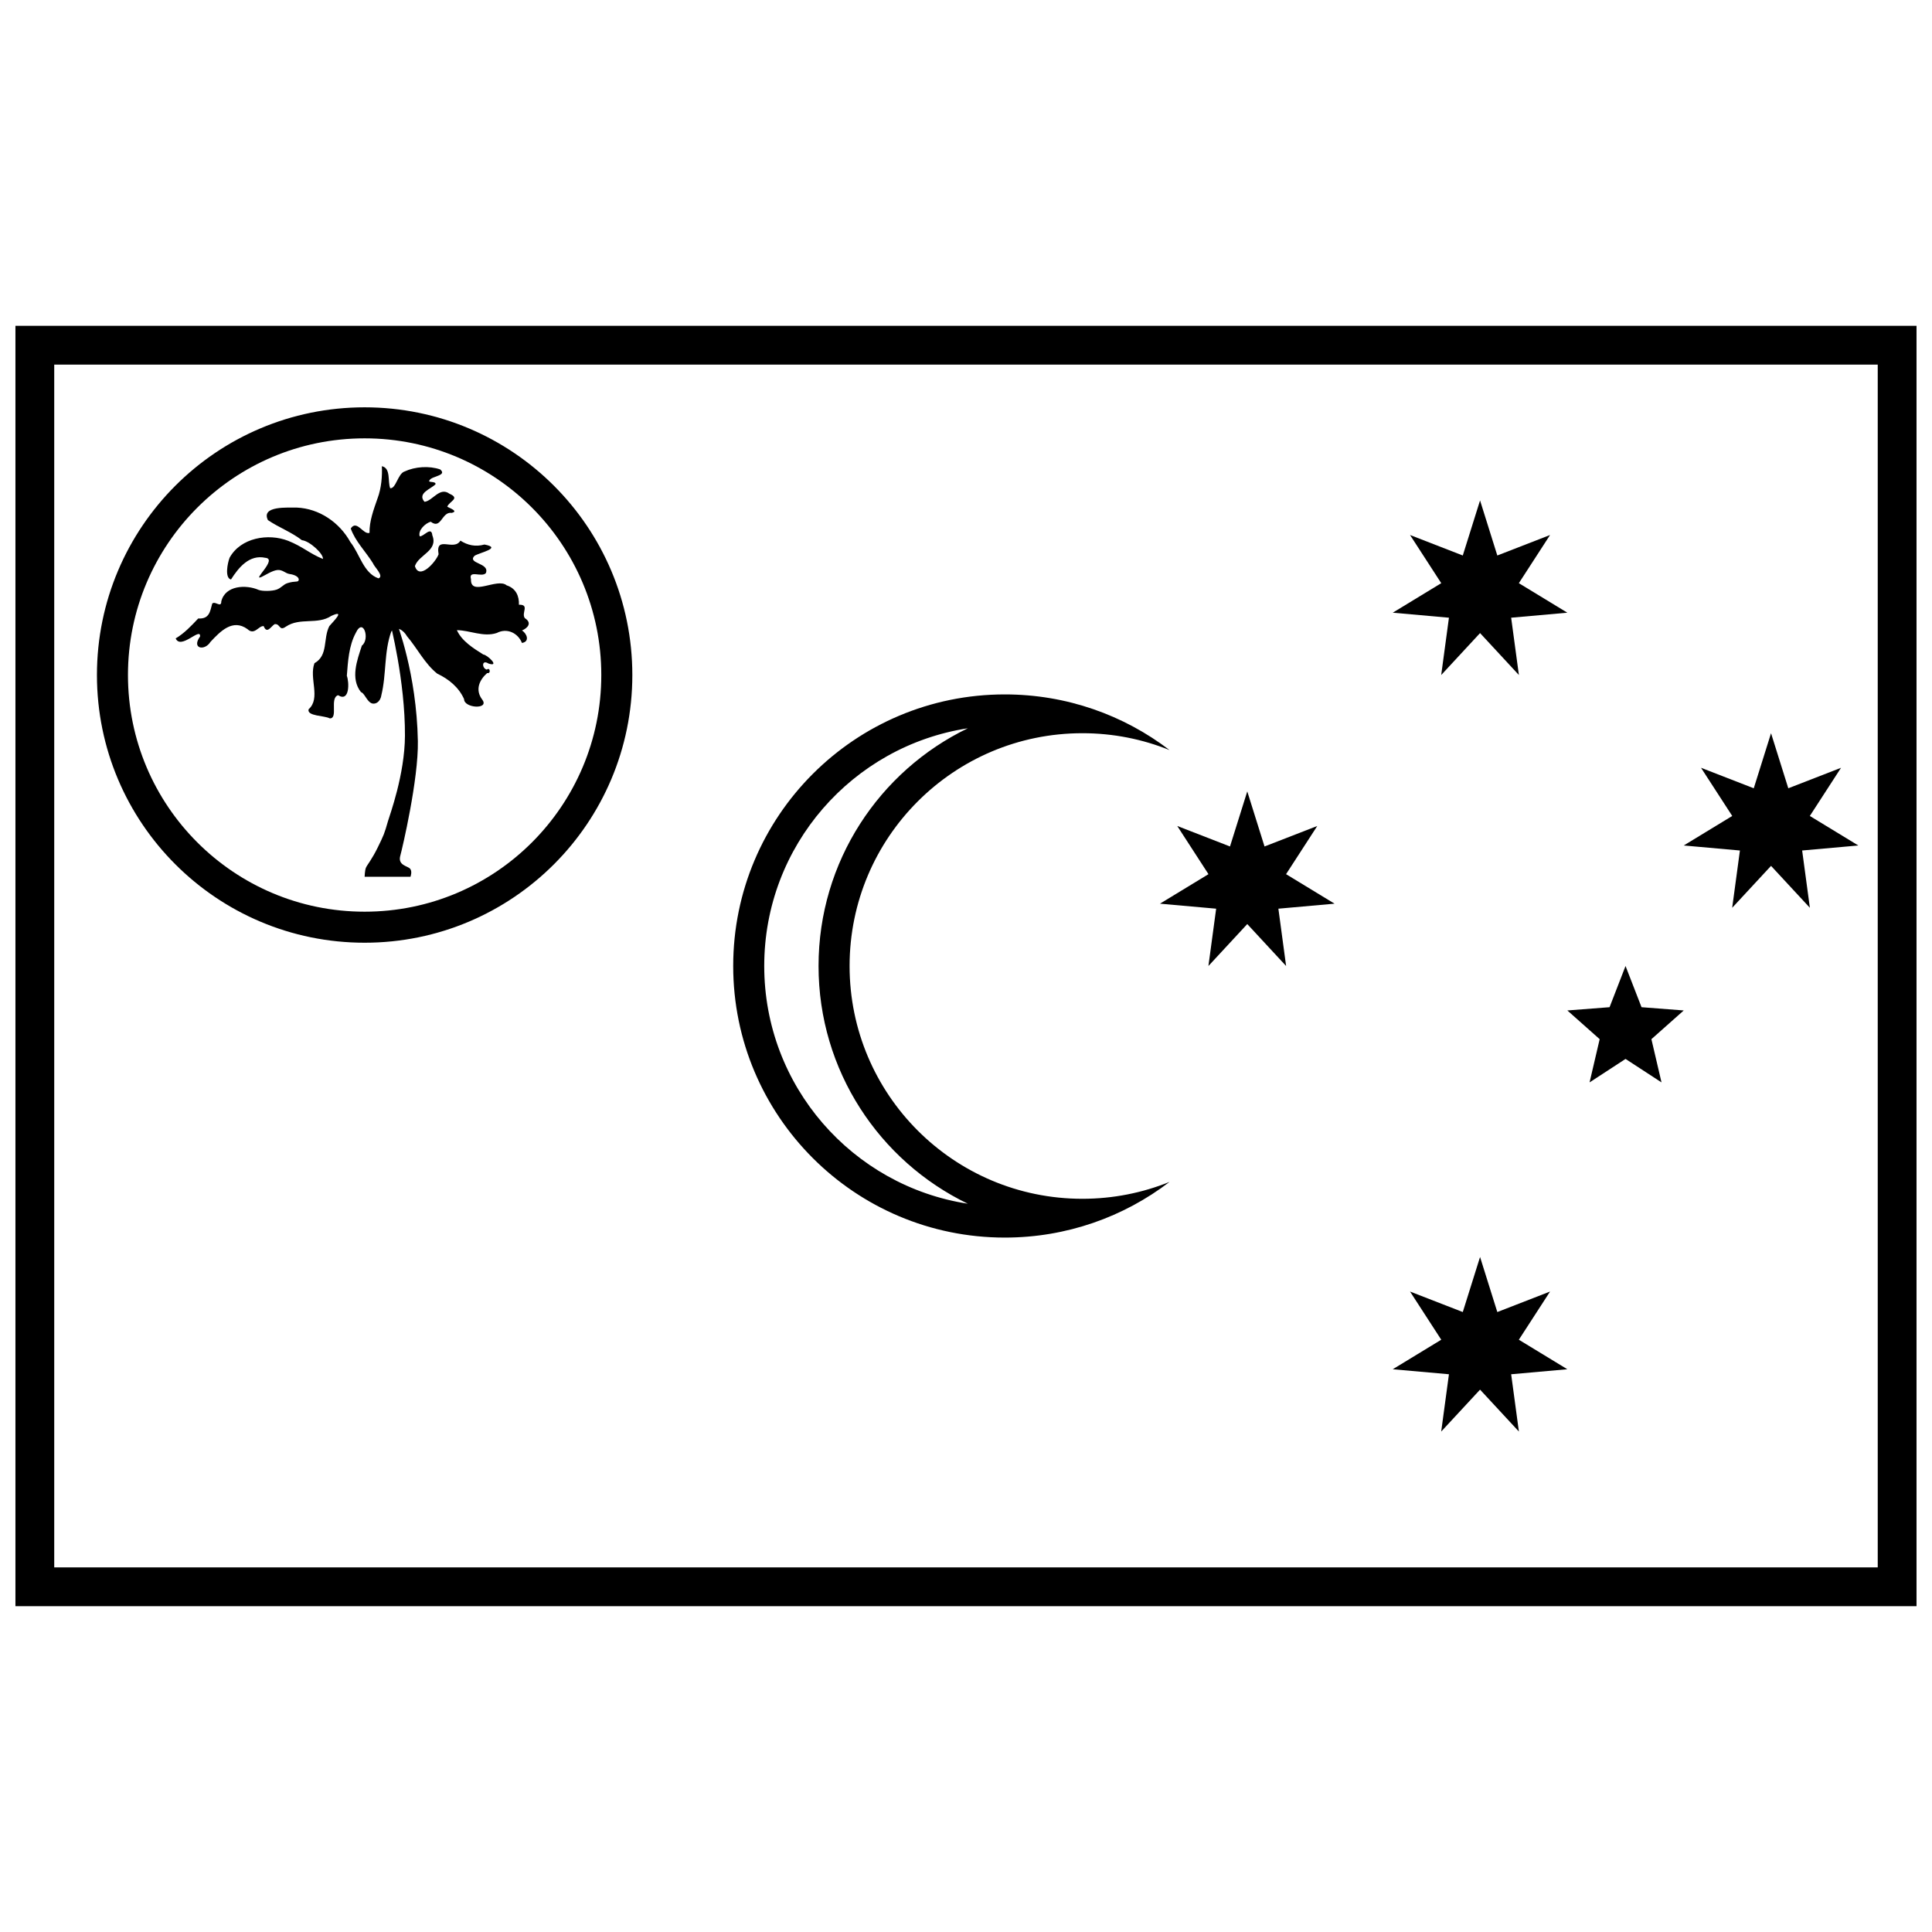
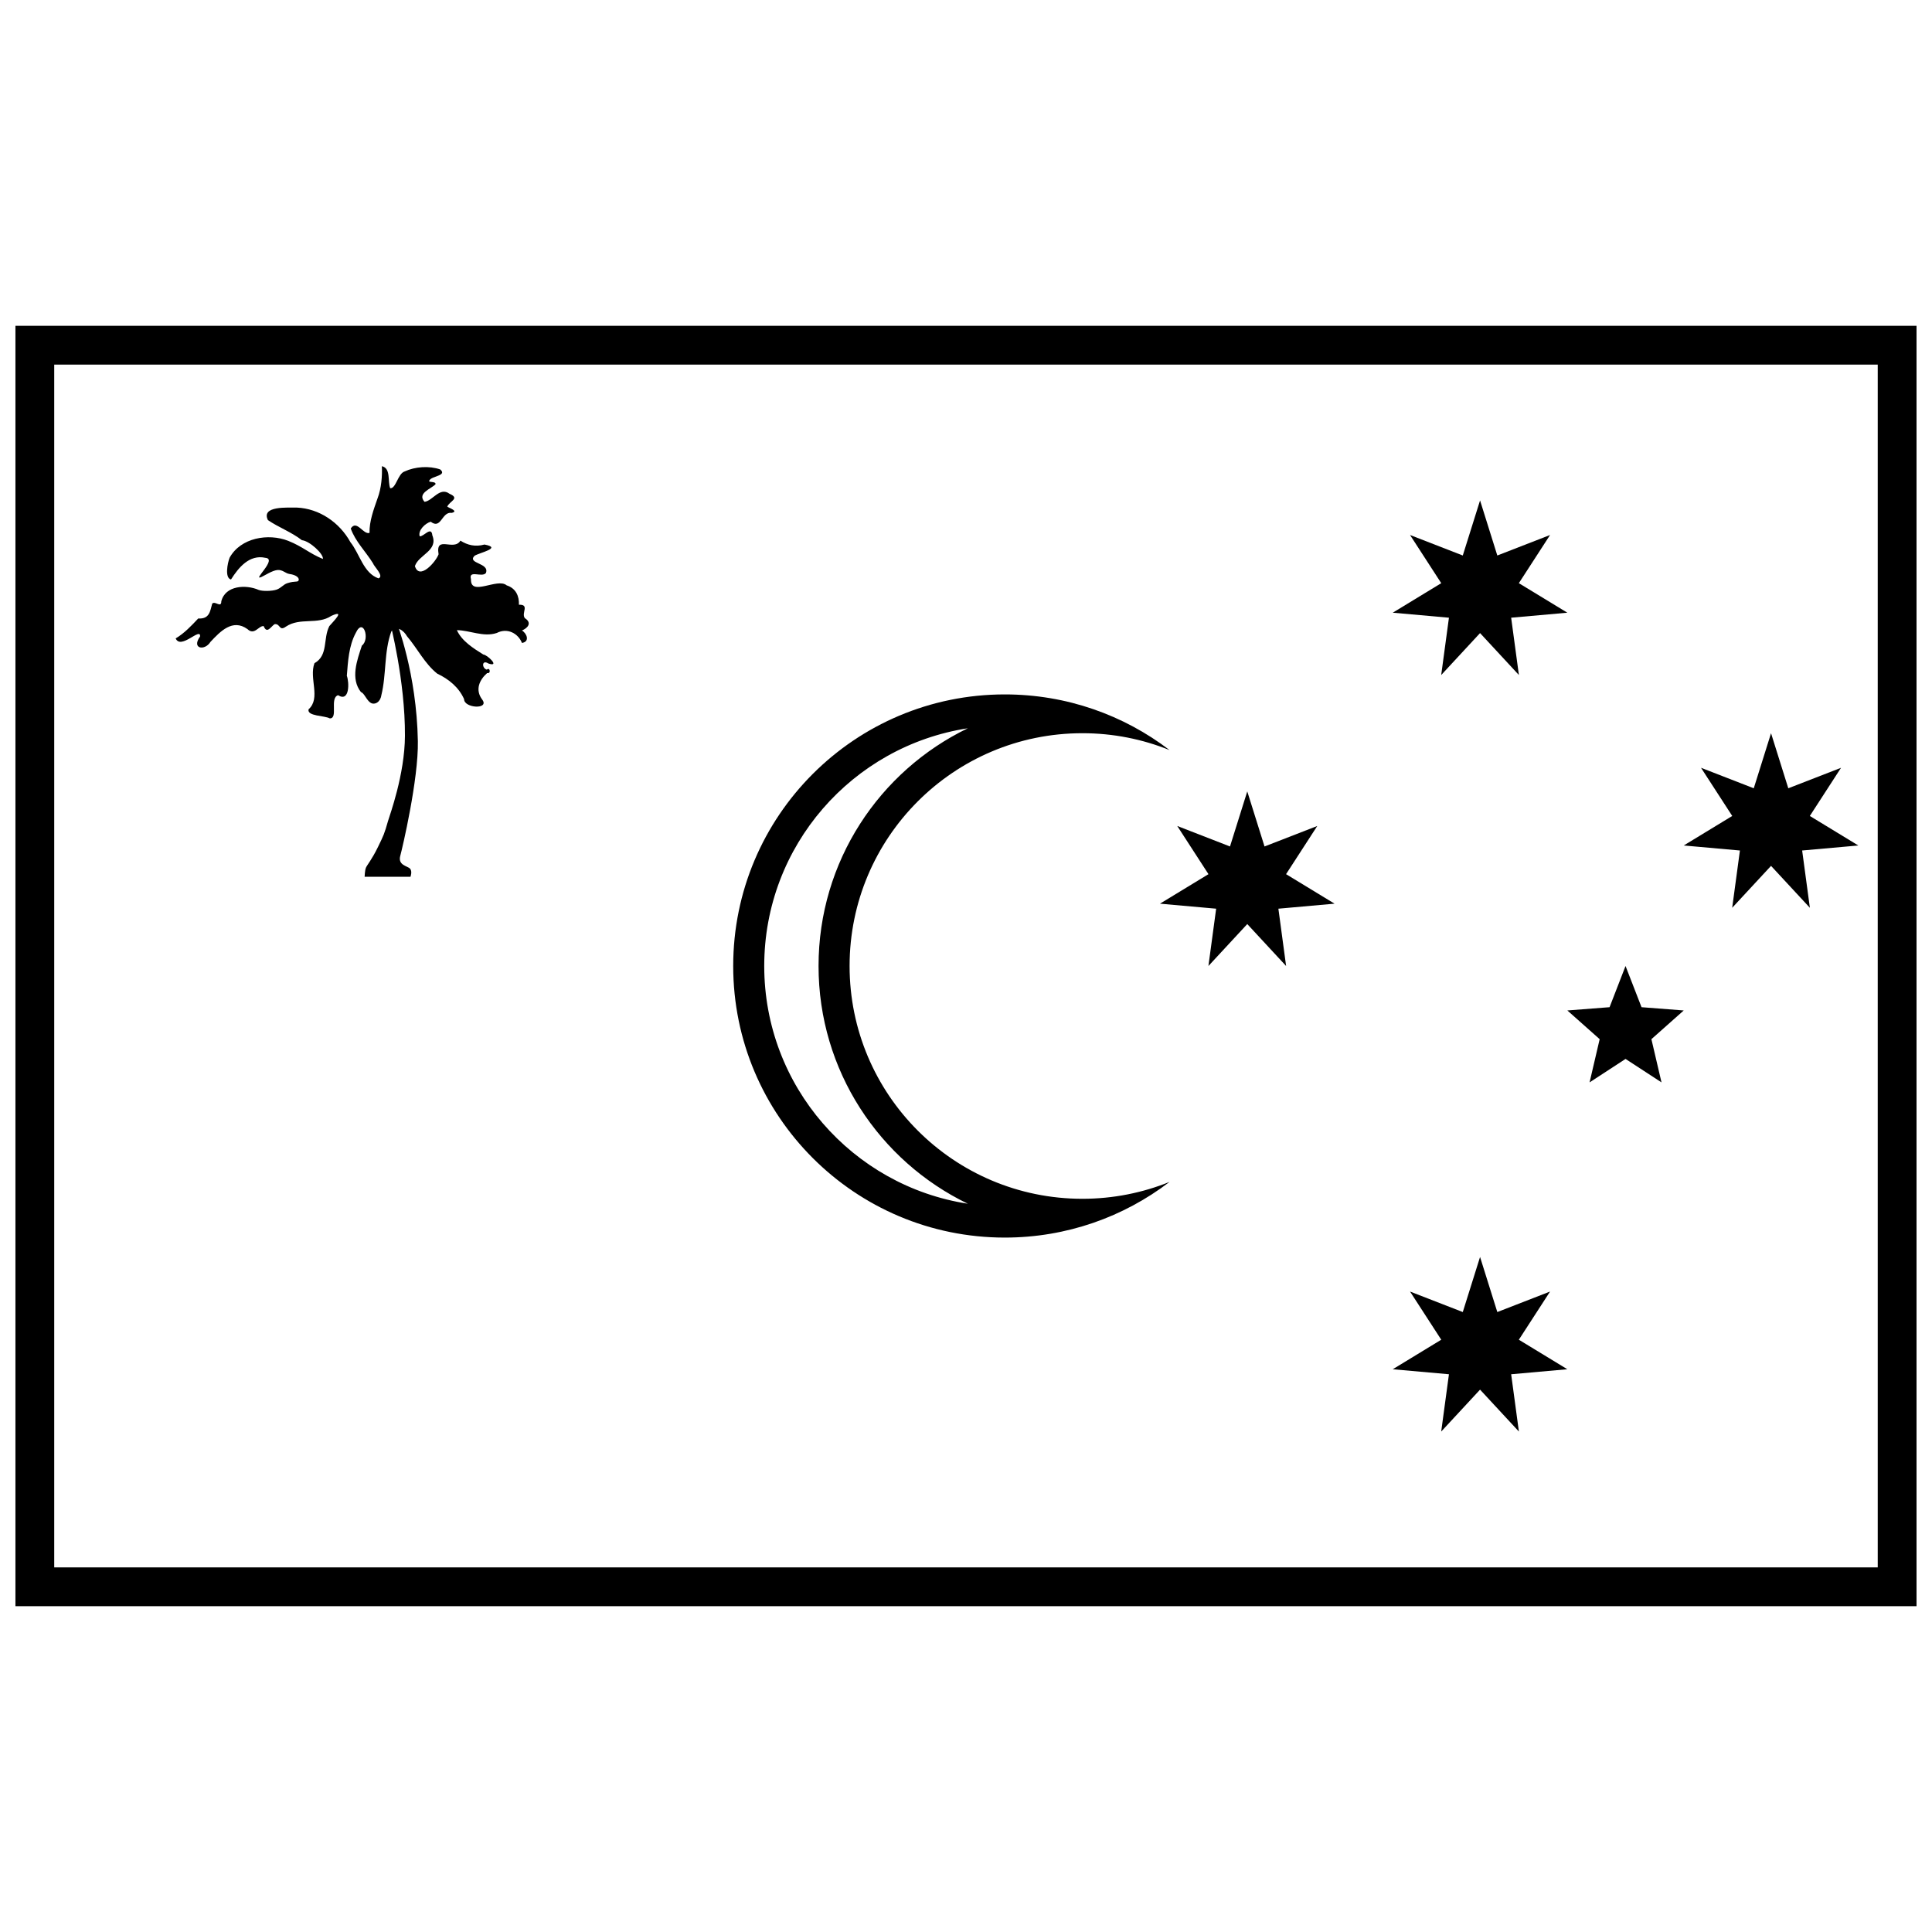
<svg xmlns="http://www.w3.org/2000/svg" width="800px" height="800px" version="1.1" viewBox="144 144 512 512">
  <defs>
    <clipPath id="a">
      <path d="m148.09 230h503.81v340h-503.81z" />
    </clipPath>
  </defs>
  <g clip-path="url(#a)">
    <path d="m651.9 230.35v339.3h-503.81v-339.3zm-493.53 10.281v318.74h483.25v-318.74z" />
  </g>
-   <path d="m240.63 393.83c-39.18 0-70.941-31.762-70.941-70.941 0-39.184 31.762-70.945 70.941-70.945 39.184 0 70.945 31.762 70.945 70.945 0 39.18-31.762 70.941-70.945 70.941zm0-8.223c34.641 0 62.719-28.082 62.719-62.719 0-34.641-28.078-62.723-62.719-62.723-34.637 0-62.719 28.082-62.719 62.723 0 34.637 28.082 62.719 62.719 62.719z" />
  <path d="m252.78 376.35s0.547-1.438-0.121-2.156c-0.672-0.719-3.285-0.875-2.578-3.418 0.52-1.879 4.84-20.23 4.656-30.371-0.324-18.043-5.602-31.387-5.602-31.387h-1.754s4.004 15.316 3.934 29.984c-0.051 10.297-4.059 21.09-4.477 22.543-1.012 3.527-1.113 3.699-2.699 6.965s-2.867 4.727-3.164 5.438c-0.297 0.715-0.348 2.402-0.348 2.402z" />
  <path d="m244.05 276.08c-1.047 3.016-2.18 6.019-2.125 9.137-1.66 0.57-3.371-3.625-4.973-1.156 1.203 3.414 3.977 6.113 5.879 9.191 0.32 0.953 3.055 3.441 1.473 4.019-3.992-1.379-4.961-6.488-7.438-9.59-2.879-5.223-8.242-8.914-14.219-9.168-2.246 0.059-9.543-0.562-7.644 3.32 2.797 1.918 6.242 3.168 9.004 5.324 2.059 0.195 5.785 3.66 5.57 4.973-3.617-1.48-5.312-3.254-9.211-4.809-5.281-2.062-12.59-0.824-15.512 4.469-0.547 1.379-1.352 5.398 0.363 5.781 2.004-3.16 4.867-6.688 9.113-5.742 3.336 0.262-3.719 6.273-1.02 5.066 0.855-0.387 2.828-1.695 4.199-1.832s2.137 0.898 3.176 1.043c2.078 0.285 2.652 1.168 2.461 1.68-0.23 0.602-0.891 0.086-3.004 0.766-1.055 0.336-1.609 1.273-2.84 1.703-1.234 0.43-3.797 0.461-4.758 0.078-3.352-1.469-8.848-1.211-9.895 3.031 0 1.863-1.645-0.207-2.406 0.598-0.57 2.035-0.715 4.125-3.707 3.941-1.812 1.922-3.672 3.914-5.977 5.281 1.352 3.137 6.711-3.148 6.461-0.5-2.344 3.227 1.203 3.906 2.758 1.422 2.625-2.801 5.879-6.215 9.801-3.387 1.867 1.773 2.953-0.941 4.305-0.793 0.852 2.203 1.922 0.105 2.887-0.516 1.582-0.199 1.137 1.992 3.016 0.641 3.746-2.5 8.355-0.398 12.016-2.832 3.894-1.793 0.547 1.441-0.527 2.707-1.711 3.352-0.227 7.75-3.941 9.832-1.488 3.992 1.762 9.258-1.555 12.215-0.484 1.852 4.266 1.641 5.602 2.402 2.336 0.094-0.102-5.398 2.215-6.137 3.109 1.945 2.965-3.473 2.32-5.144 0.301-3.797 0.516-7.949 2.383-11.387 1.988-4.215 3.828 1.715 1.602 3.387-1.262 3.875-3.102 8.727-0.23 12.332 0.828 0.188 1.508 2.215 2.582 2.836 1.07 0.621 2.535-0.156 2.805-2 1.375-5.555 0.68-11.523 2.644-16.922 1.387-1.672 3.297-0.27 4.156 1.27 2.754 3.223 4.688 7.258 8.02 9.914 3.035 1.434 5.715 3.602 7.113 6.754-0.02 2.434 6.844 2.805 4.793 0.102-1.969-2.633-0.668-5.266 1.324-7.016 1.066 0.266 0.75-1.664-0.086-0.902-1.34-0.316-1.426-2.793 0.438-1.617 3.137 1.023-0.246-2.293-1.379-2.394-2.652-1.656-5.699-3.566-7.004-6.453 3.453 0.035 7.039 1.914 10.566 0.75 2.828-1.469 5.695 0.121 6.684 2.641 2.188-0.355 1.254-2.566 0-3.305 1.598-0.668 2.703-2.047 0.766-3.266-1.023-1.348 1.375-3.652-1.574-3.555 0.098-2.273-0.789-4.352-3.242-5.137-2.457-2.102-9.668 3.094-9.461-1.641-0.727-2.578 2.93-0.344 3.953-1.629 1.055-2.719-5.031-2.453-3.023-4.559 1.312-0.855 7.469-2.078 2.641-2.992-2.41 0.668-4.477 0.176-6.371-1.031-1.73 2.918-6.664-1.582-5.785 3.606-0.676 1.953-5.086 7.035-6.277 3.141 1.016-3.047 6.238-4.047 4.621-8.156-0.25-2.57-2.359 0.445-3.352 0.254-0.504-1.598 1.52-3.481 2.93-3.859 2.801 2.172 2.887-2.742 5.547-2.344 1.945-0.438-0.629-1.277-1.168-1.648 0.531-1.434 3.516-2.168 0.59-3.418-2.582-1.934-4.496 1.926-6.625 2.133-2.043-2.328 1.855-3.449 2.934-4.676 0.059-0.914-2.273-0.277-1.574-1.074 0.609-1.098 4.738-1.18 2.805-2.828-2.91-1.012-6.668-0.758-9.461 0.547-1.758 0.578-2.277 4.594-3.793 4.43-0.715-1.789 0.23-5.316-2.211-5.836 0.133 2.512-0.117 5.832-1.145 8.535z" />
  <path d="m346.53 400c0 31.875 23.398 58.285 53.953 63-23.406-11.301-39.559-35.266-39.559-63 0-27.738 16.152-51.699 39.559-63-30.555 4.711-53.953 31.121-53.953 63zm84.312-61.691c-34.07 0-61.691 27.617-61.691 61.691 0 34.07 27.621 61.691 61.691 61.691 8.168 0 15.965-1.59 23.098-4.473-12.109 9.254-27.242 14.754-43.66 14.754-39.75 0-71.973-32.227-71.973-71.973 0-39.75 32.223-71.973 71.973-71.973 16.418 0 31.551 5.496 43.66 14.75-7.133-2.883-14.93-4.469-23.098-4.469z" />
  <path d="m536.23 477.11 4.574 14.594 13.977-5.43-8.27 12.766 12.852 7.824-14.891 1.328 2.051 15.184-10.293-11.109-10.297 11.109 2.051-15.184-14.891-1.328 12.852-7.824-8.27-12.766 13.977 5.43zm-61.691-123.38 4.574 14.594 13.977-5.43-8.27 12.77 12.852 7.82-14.887 1.328 2.047 15.188-10.293-11.113-10.297 11.113 2.051-15.188-14.891-1.328 12.855-7.82-8.273-12.77 13.977 5.43zm61.691-77.113 4.574 14.594 13.977-5.43-8.27 12.766 12.852 7.824-14.891 1.328 2.051 15.188-10.293-11.113-10.297 11.113 2.051-15.188-14.891-1.328 12.852-7.824-8.27-12.766 13.977 5.43zm77.113 61.691 4.574 14.594 13.977-5.43-8.27 12.766 12.852 7.824-14.887 1.328 2.047 15.184-10.293-11.109-10.297 11.109 2.051-15.184-14.891-1.328 12.855-7.824-8.273-12.766 13.977 5.43zm-38.559 61.691 4.238 10.918 11.184 0.863-8.566 7.609 2.676 11.453-9.531-6.215-9.531 6.215 2.676-11.453-8.566-7.609 11.188-0.863z" />
</svg>